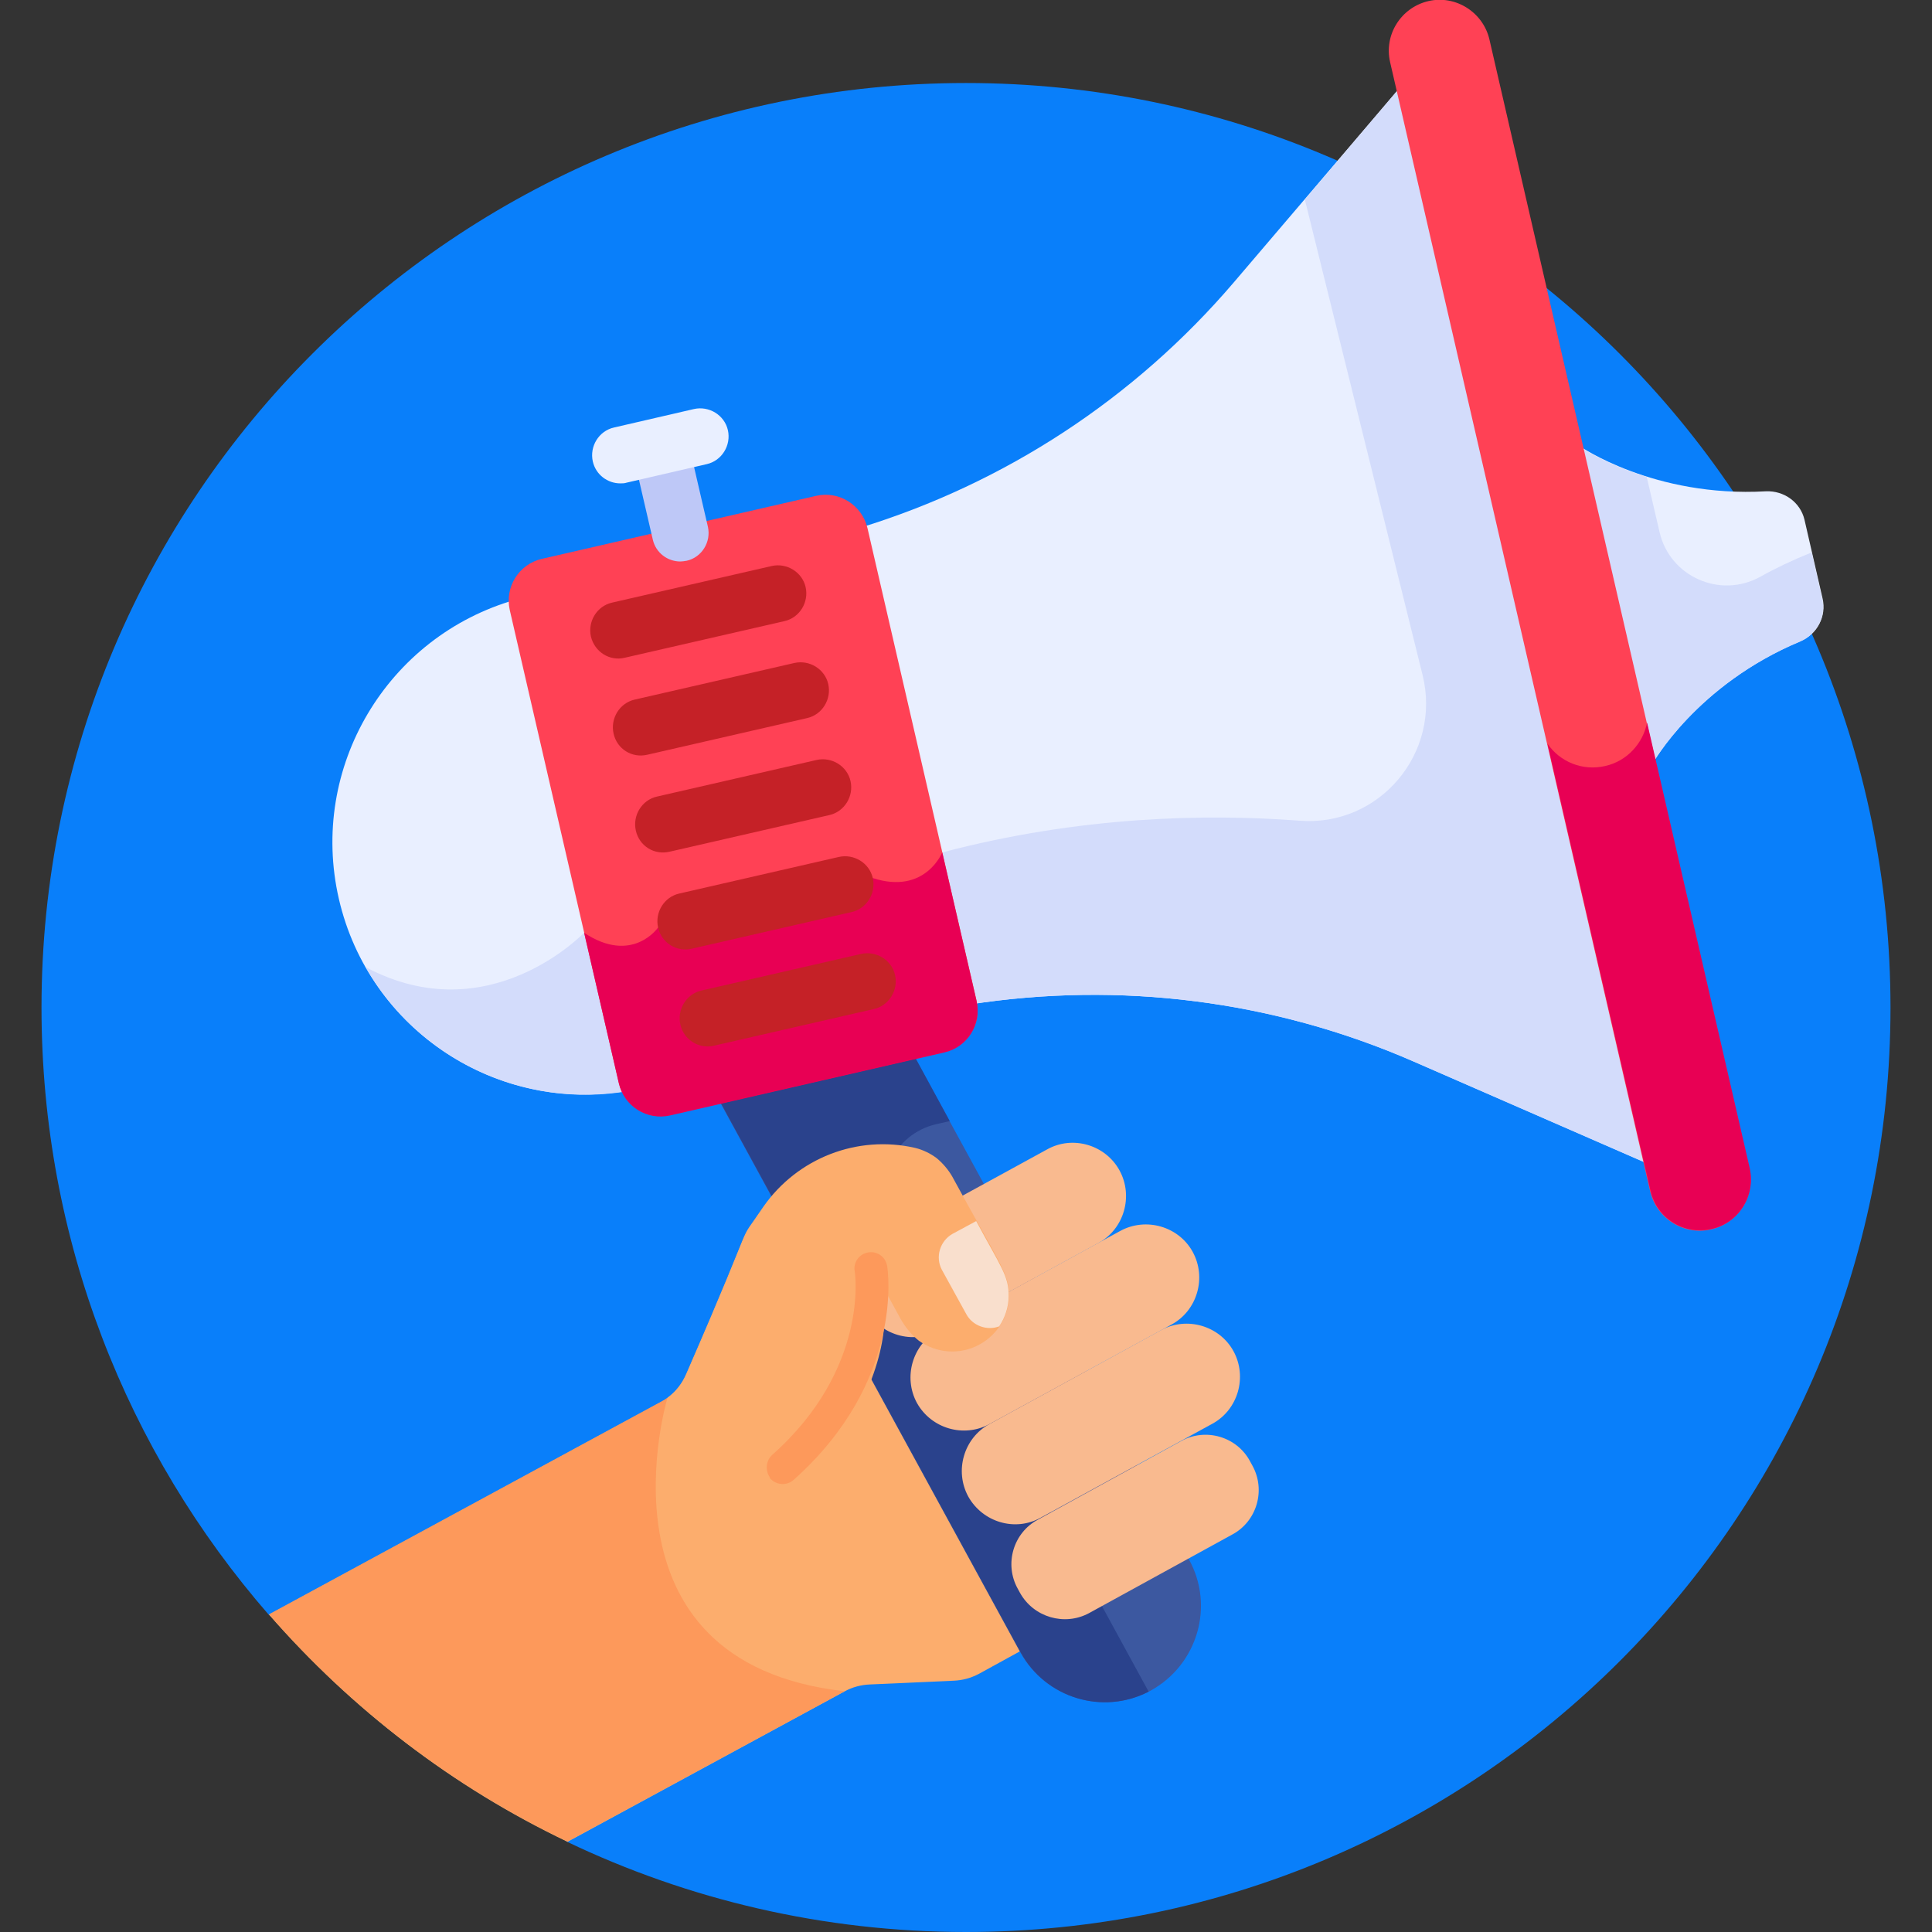
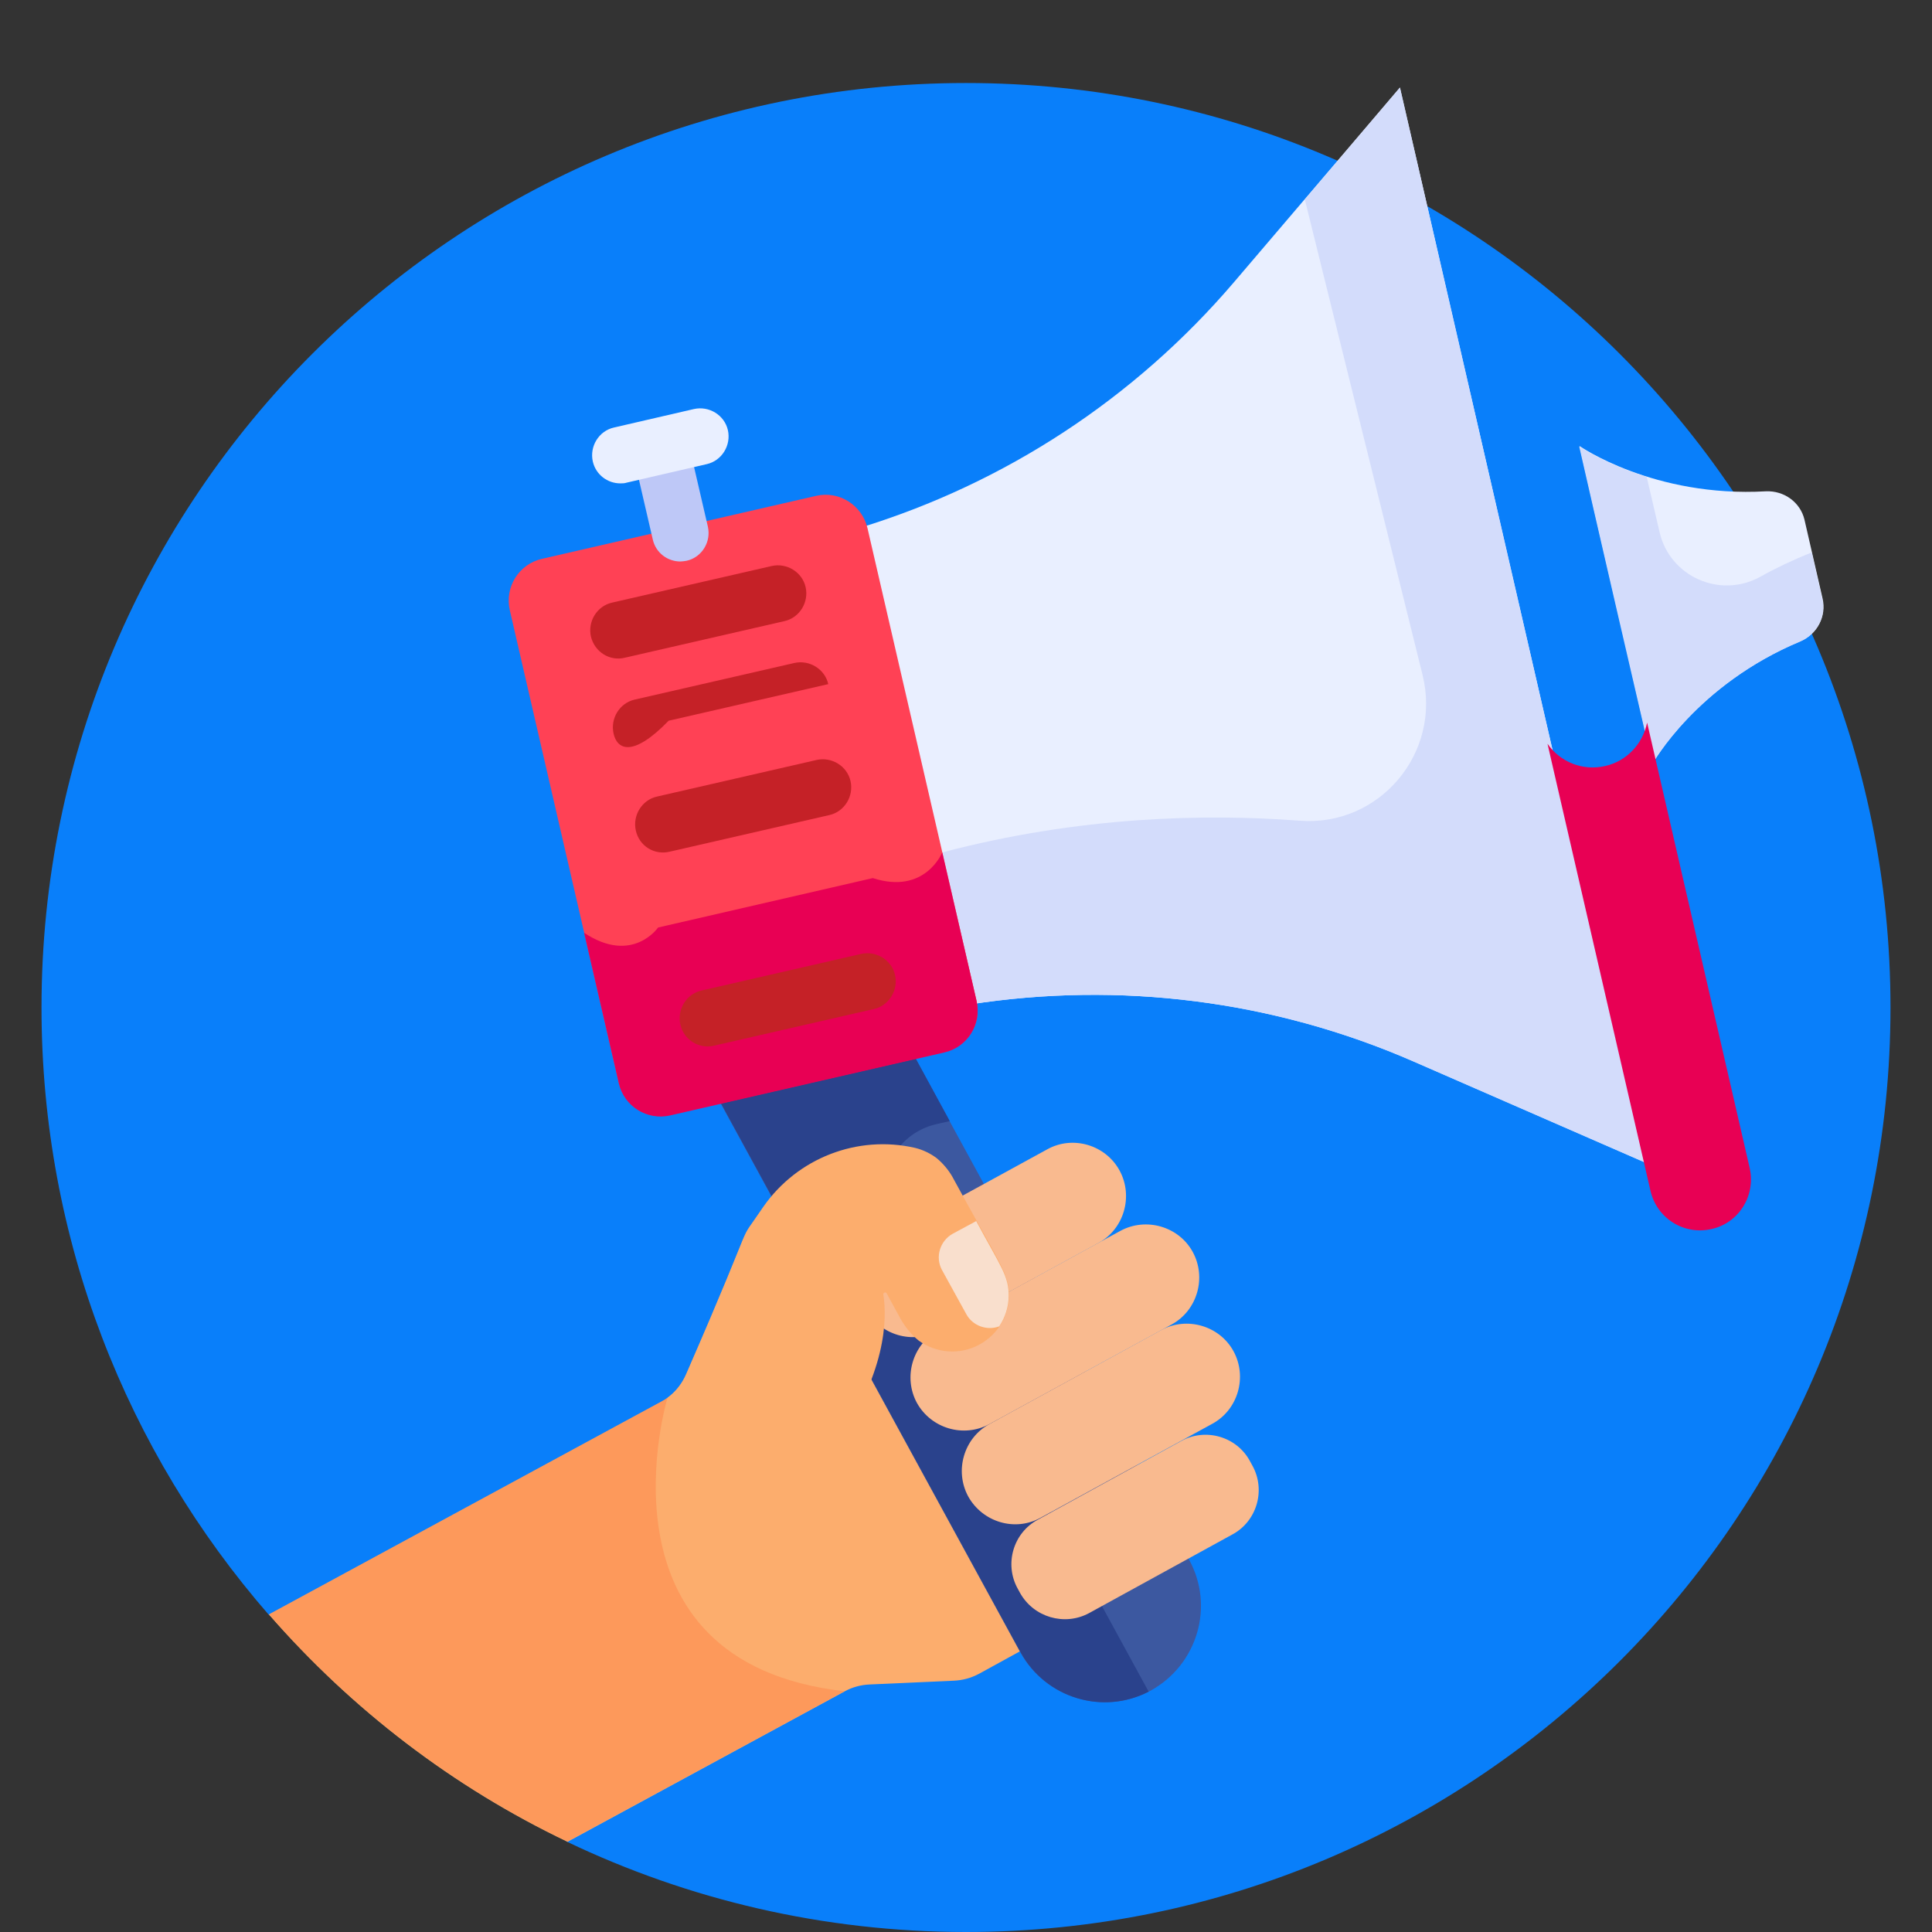
<svg xmlns="http://www.w3.org/2000/svg" version="1.1" id="Layer_1" x="0px" y="0px" viewBox="0 0 512 512" style="enable-background:new 0 0 512 512;" xml:space="preserve">
  <rect x="0" y="0" width="512" height="512" fill="#333333" stroke="none" />
  <style type="text/css">
	.st0{fill:#097FFA;}
	.st1{fill:#FCAD6D;}
	.st2{fill:#3C58A0;}
	.st3{fill:#2A428C;}
	.st4{fill:#F9BA8F;}
	.st5{fill:#F9DFCD;}
	.st6{fill:#FD995B;}
	.st7{fill:#E9EFFF;}
	.st8{fill:#D3DCFB;}
	.st9{fill:#FF4155;}
	.st10{fill:#E80054;}
	.st11{fill:#BEC8F7;}
	.st12{fill:#C52127;}
</style>
  <g>
    <path class="st0" d="M256,22C120.7,22,11,131.7,11,267c0,61.6,22.7,117.8,60.2,160.9l79.1,60.2c32,15.3,67.9,23.9,105.7,23.9   c135.3,0,245-109.7,245-245S391.3,22,256,22L256,22z" />
    <path class="st1" d="M271.9,421.2l-0.6-1.1c-3.6-6.5-1.2-14.8,5.4-18.3l0.8-0.4c-6.8,3.7-15.5,1.2-19.2-5.6   c-3.7-6.8-1.2-15.5,5.6-19.2c-6.8,3.7-15.5,1.2-19.2-5.6c-3.7-6.8-1.2-15.5,5.6-19.2c-6.8,3.7-15.5,1.2-19.2-5.6   c-3.7-6.8-1.2-15.5,5.6-19.2l18.4-10.1l-2.8-5.1c-2.1-3.8-5.6-6.5-9.8-7.4c-15.3-3.5-31.2,2.7-40.2,15.6c-8.1,12,0-2.6-20.4,44.2   c-1.3,3.1-3.7,5.7-6.6,7.3l-104,56.4c21.9,25.1,48.7,45.7,79.1,60.2l73.5-39.9c2-1.1,4.3-1.7,6.6-1.8l22.3-1   c2.3-0.1,4.5-0.7,6.6-1.8l29.5-16.2l-1,0.2C281.8,429.5,275,427,271.9,421.2L271.9,421.2z" />
    <path class="st2" d="M315.1,413.3l-73.4-134.4l-51.6,11.9l80.3,147.1c6.8,12.3,22.3,16.8,34.6,10.1   C317.4,441.1,321.9,425.6,315.1,413.3z" />
    <path class="st3" d="M236.5,323.9c-5.7-10.4,0.1-23.4,11.7-26l3.5-0.8l-9.9-18.2l-51.6,11.9l80.3,147.1   c6.6,12.1,21.7,16.7,33.9,10.4L236.5,323.9z" />
    <g>
      <path class="st4" d="M270.3,422.1l-0.6-1.1c-3.6-6.5-1.2-14.8,5.4-18.3l37.9-20.8c6.5-3.6,14.8-1.2,18.3,5.4l0.6,1.1    c3.6,6.5,1.2,14.8-5.4,18.3l-37.9,20.8C282.1,431,273.9,428.6,270.3,422.1z" />
      <path class="st4" d="M256.6,396.6c-3.7-6.8-1.2-15.5,5.6-19.2l45.5-24.9c6.8-3.7,15.5-1.2,19.2,5.6s1.2,15.5-5.6,19.2l-45.5,24.9    C269,406,260.4,403.4,256.6,396.6z" />
      <path class="st4" d="M243,371.8c-3.7-6.8-1.2-15.5,5.6-19.2l48.3-26.4c6.8-3.7,15.5-1.2,19.2,5.6c3.7,6.8,1.2,15.5-5.6,19.2    l-48.3,26.4C255.4,381.1,246.8,378.6,243,371.8L243,371.8z" />
      <path class="st4" d="M296.7,310.2c-3.7-6.8-12.4-9.4-19.2-5.6l-42.4,23.2c-6.8,3.7-9.4,12.4-5.6,19.2c3.7,6.8,12.4,9.4,19.2,5.6    l42.4-23.2C297.9,325.7,300.4,317,296.7,310.2z" />
    </g>
    <path class="st1" d="M176.9,370.4c0.6,8.9,4.4,22.6,21.3,25.7c11.2,2.1,22.6-12.1,22.6-12.1c14.2-19.9,14.3-34.5,13.3-40.9   c-0.1-0.6,0.7-0.8,0.9-0.3l3.6,6.6c1.3,2.3,2.9,4.3,4.9,5.9c4.6,3.3,10.8,3.9,16.1,1c4.9-2.7,7.7-7.6,7.8-12.8   c0.1-6-2.5-8.6-15.1-31.8c-1-1.7-2.4-3.4-4.1-4.8c0,0,0,0,0,0c-1.6-1.2-3.6-2.2-5.7-2.7c-15.3-3.5-31.2,2.7-40.2,15.6   c-8.1,12,0-2.6-20.4,44.2C180.8,366.6,179.1,368.8,176.9,370.4L176.9,370.4z" />
    <path class="st5" d="M249.6,336.5l6.5,11.8c1.7,3.1,5.5,4.4,8.7,3.2c1.6-2.4,2.5-5.2,2.5-8c0.1-5.3-2.1-7.8-8.6-19.9l-6.3,3.4   C249.1,328.9,247.8,333.1,249.6,336.5L249.6,336.5z" />
    <g>
-       <path class="st6" d="M203.7,391c-0.9-1.8-0.6-4,0.9-5.4c25.8-22.9,22-48.4,21.9-48.7c-0.4-2.4,1.2-4.6,3.6-5    c2.4-0.4,4.6,1.2,5,3.6c0.2,1.2,4.6,30.5-24.8,56.7c-1.8,1.6-4.6,1.4-6.2-0.4C204,391.5,203.9,391.3,203.7,391L203.7,391z" />
-     </g>
+       </g>
    <g>
-       <path class="st7" d="M165.9,286.7L137,161.4c-0.2-0.8-0.3-1.7-0.3-2.5c-34.1,9.7-54.9,44.5-46.9,79.3s42,57.1,76.9,50.8    C166.4,288.3,166.1,287.5,165.9,286.7L165.9,286.7z" />
-     </g>
-     <path class="st8" d="M96.9,256.3c13.7,24.1,41.5,37.8,69.9,32.8c-0.4-0.7-0.6-1.5-0.8-2.4l-8.8-38.1c-0.8-0.4-1.6-0.9-2.4-1.4   C154.7,247.2,129.6,273.7,96.9,256.3z" />
+       </g>
    <path class="st7" d="M327,74.8c-26.3,30.8-60.7,53.3-99.2,65.1c0,0.2,0.1,0.3,0.1,0.5l28.9,125.3c0,0.2,0.1,0.4,0.1,0.5   c39.8-6.2,80.6-1.1,117.7,15.1l62.1,27.1c-3.7-15.9-62-269.3-65.7-285.2L327,74.8z" />
    <path class="st8" d="M345.8,52.9l31.2,126c5.1,20.6-11.4,40.2-32.5,38.6c-24.9-1.9-58.4-1.2-94.8,8.4c0,0-0.4,1.1-1.5,2.5l8.6,37.3   c0,0.2,0.1,0.4,0.1,0.5c39.8-6.2,80.6-1.1,117.7,15.1l62.1,27.1c-3.7-15.9-62-269.3-65.7-285.2L345.8,52.9z" />
    <path class="st7" d="M468,130.2c-29.8,1.7-49.4-12-49.4-12c2.3,10.2,17,73.9,19.4,84.1c0,0,11.6-20.9,39.2-32.4   c4.4-1.9,6.9-6.6,5.8-11.3l-4.8-20.9C477.1,133.1,472.8,130,468,130.2L468,130.2z" />
    <path class="st8" d="M480.1,146.4c-5.2,2.1-9.8,4.3-13.7,6.5c-10.6,5.8-23.9-0.1-26.6-11.9c-1.2-5.2-2.4-10.3-3.4-14.6   c-11.3-3.5-17.9-8.1-17.9-8.1c2.3,10.2,17,73.9,19.4,84.1c0,0,11.6-20.9,39.2-32.4c4.4-1.9,6.9-6.6,5.8-11.3L480.1,146.4z" />
    <g>
-       <path class="st9" d="M453.5,325.8c-7.3,1.7-14.5-2.9-16.2-10.1L368.4,16.5c-1.7-7.3,2.9-14.5,10.1-16.2s14.5,2.9,16.2,10.1    l68.9,299.2C465.3,316.9,460.8,324.1,453.5,325.8z" />
-     </g>
+       </g>
    <path class="st10" d="M463.7,309.6l-27.2-118.1c-1.1,5.5-5.3,10.2-11.1,11.5c-6,1.4-12-1.1-15.3-5.9l27.3,118.5   c1.7,7.3,8.9,11.8,16.2,10.1C460.8,324.1,465.3,316.9,463.7,309.6L463.7,309.6z" />
    <path class="st9" d="M216.3,131.4l-72.7,16.7c-6.1,1.4-9.9,7.5-8.5,13.6l28.9,125.3c1.4,6.1,7.5,9.9,13.6,8.5l72.7-16.7   c6.1-1.4,9.9-7.5,8.5-13.6L229.9,140C228.5,133.9,222.4,130,216.3,131.4L216.3,131.4z" />
    <path class="st10" d="M231.3,232.7l-56.9,13.1c0,0-6.8,9.9-19.6,1.4l9.2,39.9c1.4,6.1,7.5,9.9,13.6,8.5l72.7-16.7   c6.1-1.4,9.9-7.5,8.5-13.6l-9.1-39.4C249.7,225.9,245.2,237.2,231.3,232.7L231.3,232.7z" />
    <g>
      <path class="st11" d="M180.3,148.8c-3.4,0-6.5-2.3-7.3-5.8l-5-21.6c-0.9-4,1.6-8.1,5.6-9c4-0.9,8.1,1.6,9,5.6l5,21.6    c0.9,4-1.6,8.1-5.6,9C181.4,148.7,180.8,148.8,180.3,148.8z" />
    </g>
    <g>
      <path class="st7" d="M164.4,128.1c-3.4,0-6.5-2.3-7.3-5.8c-0.9-4,1.6-8.1,5.6-9l21.2-4.9c4-0.9,8.1,1.6,9,5.6c0.9,4-1.6,8.1-5.6,9    l-21.2,4.9C165.5,128.1,164.9,128.1,164.4,128.1L164.4,128.1z" />
    </g>
    <g>
      <path class="st12" d="M156.6,168.7c-0.9-4,1.6-8.1,5.6-9l42.3-9.7c4-0.9,8.1,1.6,9,5.6s-1.6,8.1-5.6,9l-42.3,9.7    C161.6,175.3,157.6,172.8,156.6,168.7z" />
    </g>
    <g>
-       <path class="st12" d="M162.6,194.4c-0.9-4,1.6-8.1,5.6-9l42.3-9.7c4-0.9,8.1,1.6,9,5.6s-1.6,8.1-5.6,9l-42.3,9.7    C167.5,201,163.5,198.5,162.6,194.4z" />
+       <path class="st12" d="M162.6,194.4c-0.9-4,1.6-8.1,5.6-9l42.3-9.7c4-0.9,8.1,1.6,9,5.6l-42.3,9.7    C167.5,201,163.5,198.5,162.6,194.4z" />
    </g>
    <g>
      <path class="st12" d="M168.5,220.1c-0.9-4,1.6-8.1,5.6-9l42.3-9.7c4-0.9,8.1,1.6,9,5.6s-1.6,8.1-5.6,9l-42.3,9.7    C173.4,226.7,169.4,224.2,168.5,220.1z" />
    </g>
    <g>
-       <path class="st12" d="M174.4,245.8c-0.9-4,1.6-8.1,5.6-9l42.3-9.7c4-0.9,8.1,1.6,9,5.6c0.9,4-1.6,8.1-5.6,9l-42.3,9.7    C179.4,252.4,175.3,249.9,174.4,245.8z" />
-     </g>
+       </g>
    <g>
      <path class="st12" d="M180.3,271.5c-0.9-4,1.6-8.1,5.6-9l42.3-9.7c4-0.9,8.1,1.6,9,5.6c0.9,4-1.6,8.1-5.6,9l-42.3,9.7    C185.3,278.1,181.2,275.6,180.3,271.5L180.3,271.5z" />
    </g>
    <path class="st6" d="M223.8,448.2c-68.1-7.7-46.9-77.8-46.9-77.8c-0.5,0.4-1,0.7-1.6,1l-104,56.4c21.9,25.1,48.7,45.7,79.1,60.2   L223.8,448.2z" />
  </g>
</svg>